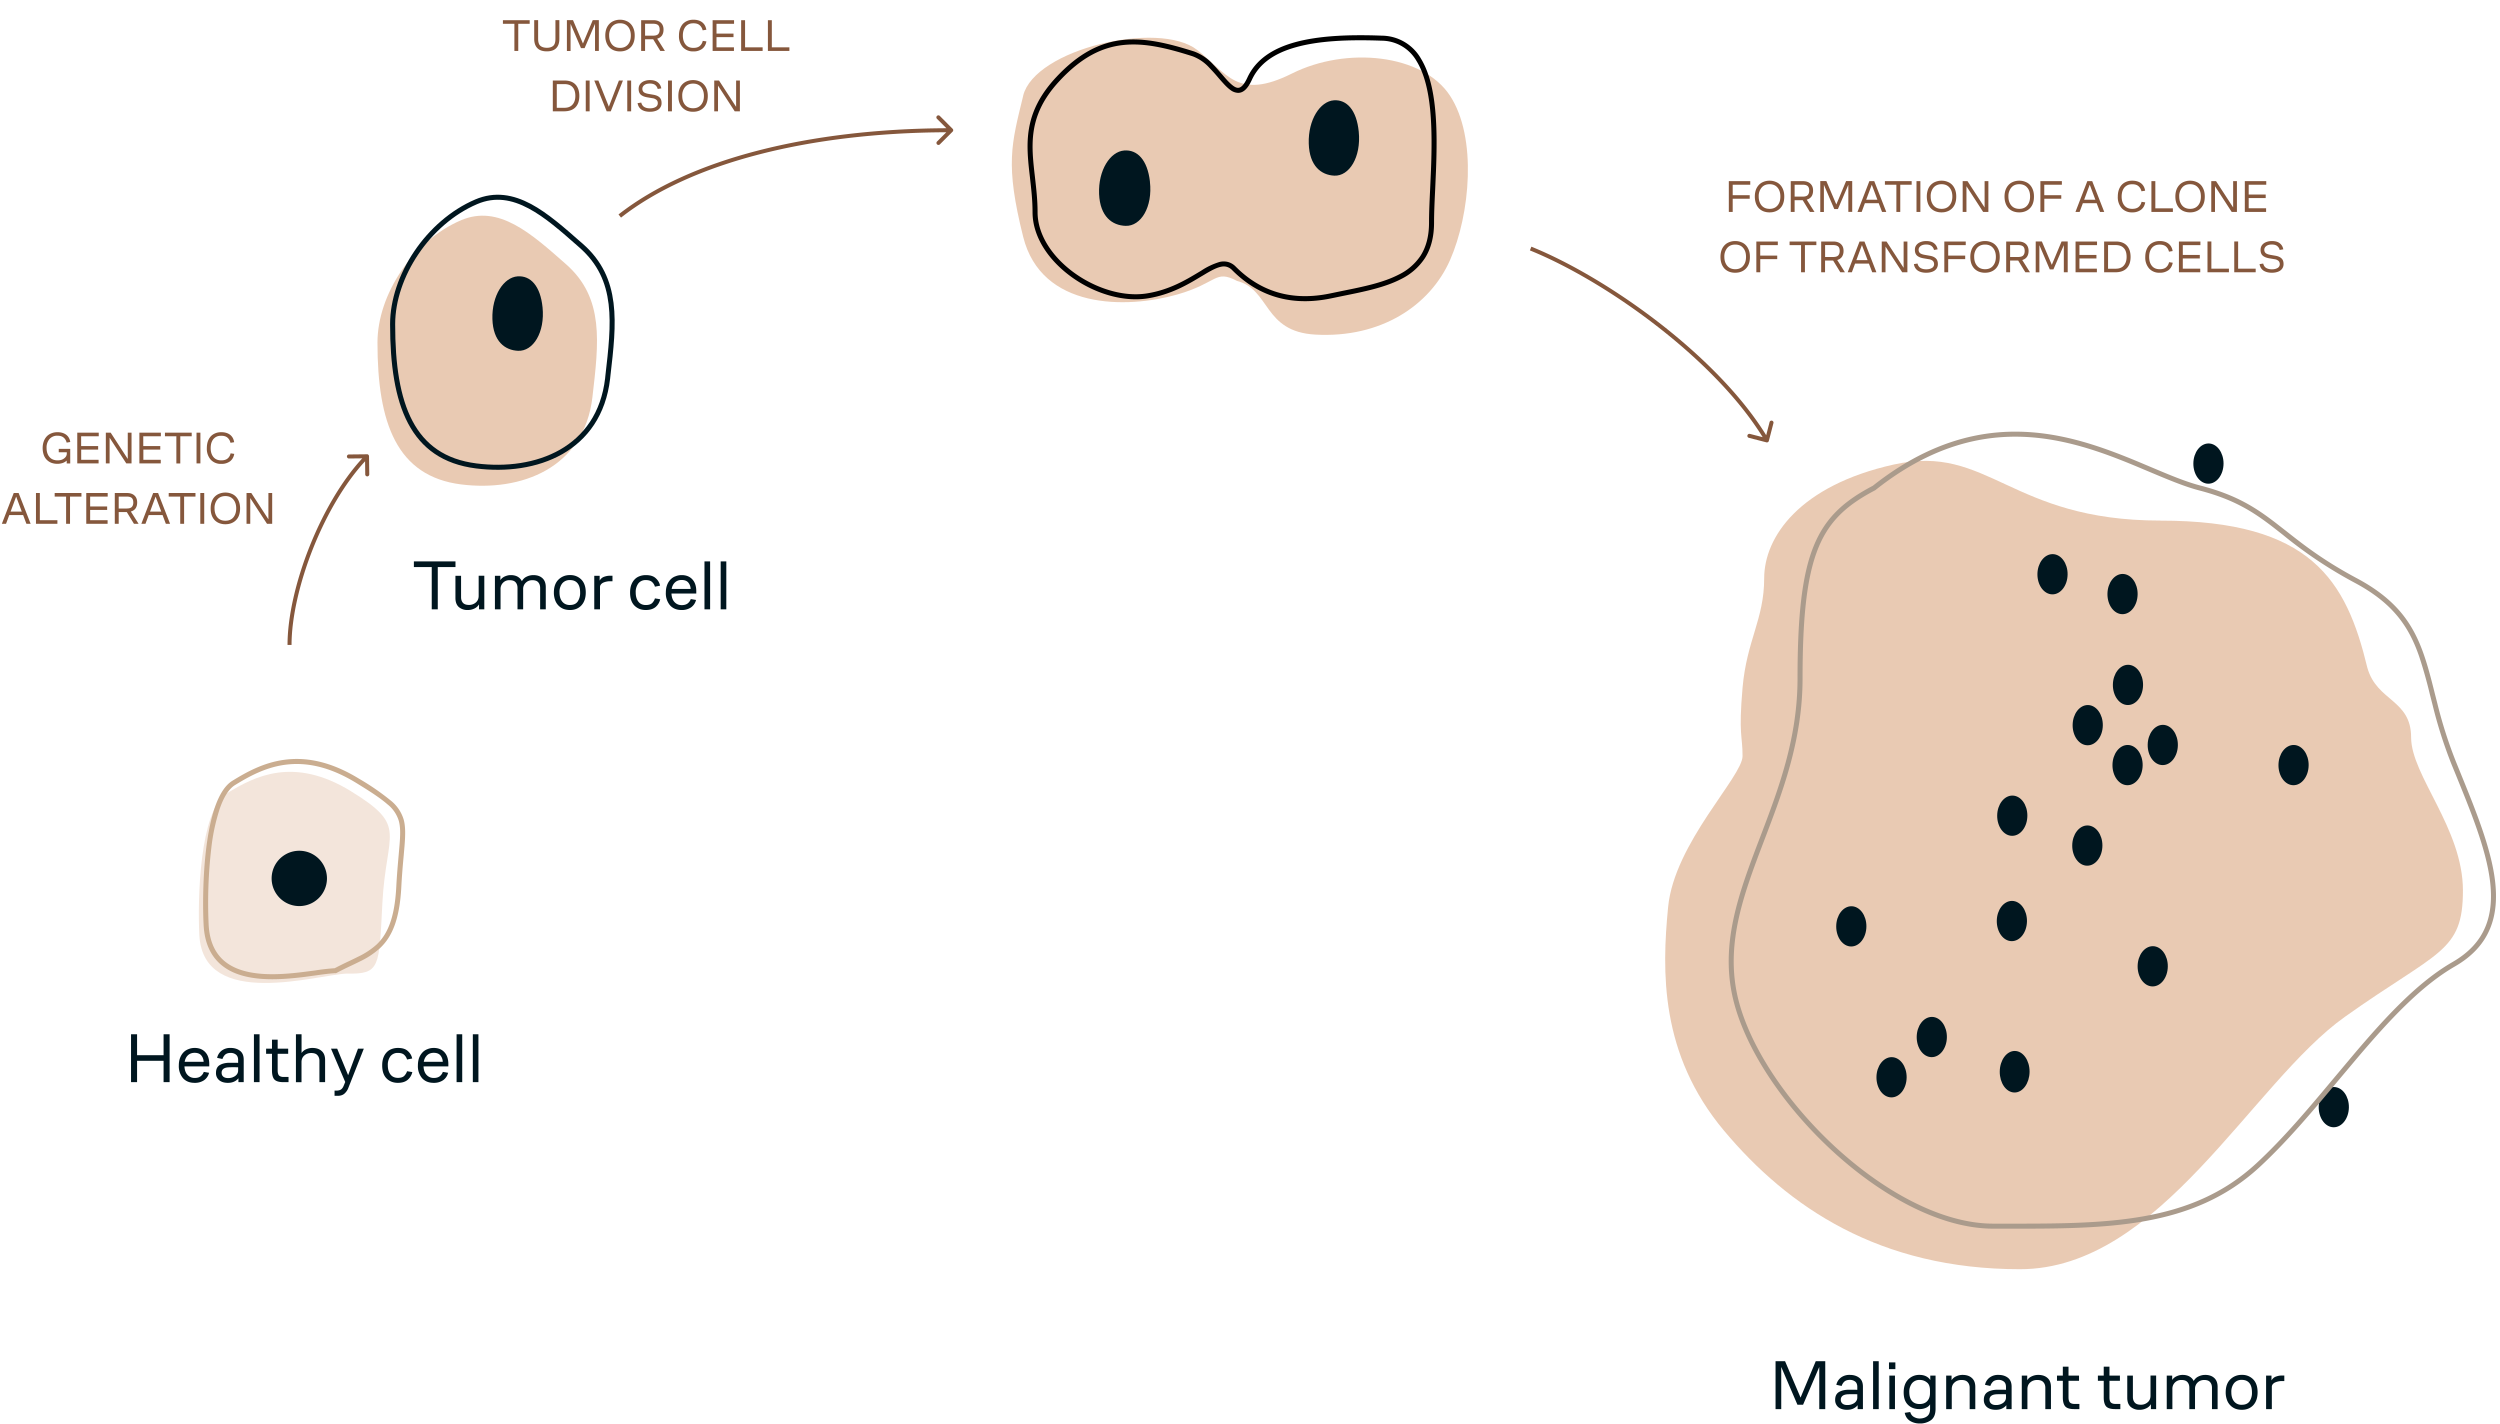
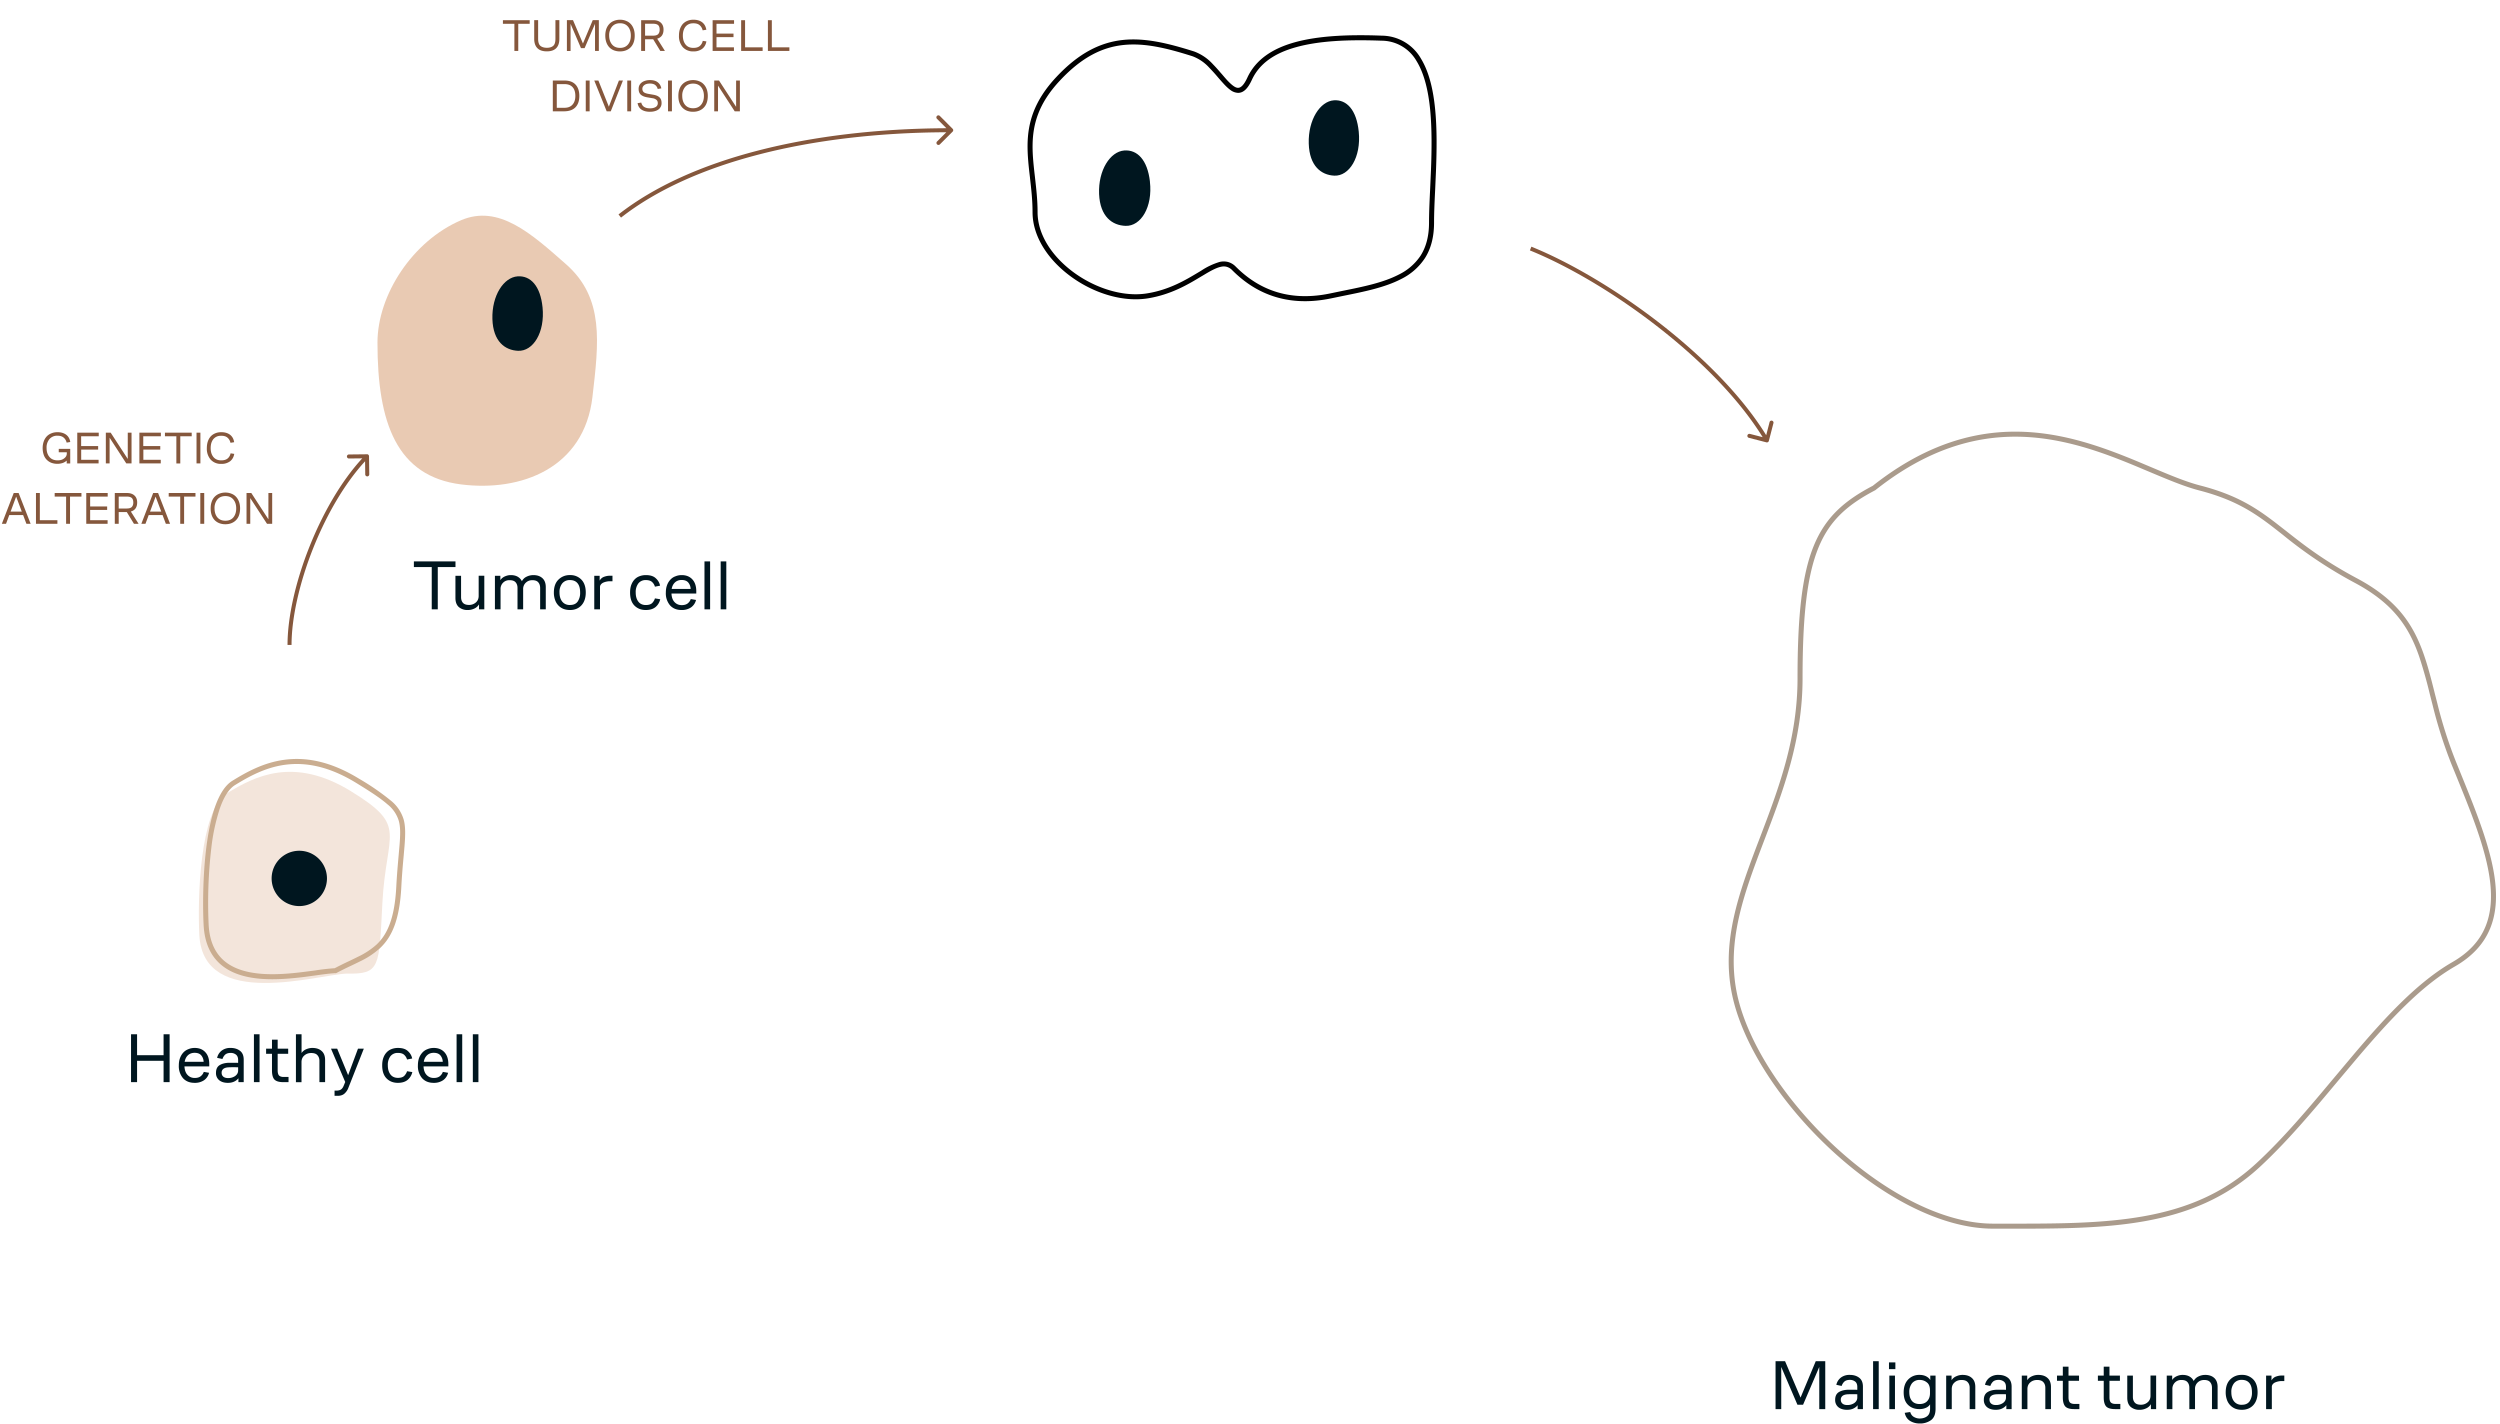
<svg xmlns="http://www.w3.org/2000/svg" width="497" height="283" fill="none">
  <path d="m357.33 279.26-3.22-7.51v8.38h-1.13v-9.52h1.89l3.08 7.23 3.02-7.23h1.89v9.52h-1.19v-8.38l-3.22 7.51h-1.12ZM369.3 280.13v-.78c-.2.27-.5.5-.86.67-.35.17-.77.25-1.24.25-.73 0-1.3-.18-1.74-.53a1.8 1.8 0 0 1-.63-1.46c0-.69.23-1.19.69-1.5.47-.3 1.08-.47 1.85-.5h.96c.3 0 .6 0 .9.02v-.58c0-.48-.14-.84-.42-1.06a1.65 1.65 0 0 0-1.07-.34c-.47 0-.84.12-1.09.35-.24.23-.42.52-.53.86l-1.06-.23c.14-.59.44-1.06.9-1.43a2.8 2.8 0 0 1 1.78-.54c.76 0 1.38.19 1.87.57.5.38.74.97.74 1.78v4.45h-1.05Zm-.07-2.95a25.29 25.29 0 0 0-1.84 0c-.47.02-.83.12-1.07.3a.93.93 0 0 0-.37.79c0 .32.11.57.34.77.23.19.54.28.94.28a2.4 2.4 0 0 0 1.41-.4c.4-.29.59-.65.59-1.1v-.64ZM372.37 280.13v-9.52h1.12v9.52h-1.12ZM375.53 272.18v-1.34h1.27v1.34h-1.27Zm.07 7.95v-6.66h1.12v6.66h-1.12ZM383.74 273.47h1.05v6.6c0 1.06-.3 1.8-.9 2.25a3.7 3.7 0 0 1-2.28.67c-.7 0-1.34-.18-1.9-.52-.55-.35-.9-.88-1.05-1.6l1.09-.16c.14.47.4.8.75.99.37.2.74.3 1.11.3.62 0 1.12-.16 1.5-.45.4-.3.59-.8.59-1.5v-.87c-.2.32-.5.56-.87.71-.37.16-.78.24-1.26.24-.92 0-1.67-.28-2.25-.84-.58-.56-.87-1.38-.87-2.48 0-1.08.29-1.93.87-2.54a3.01 3.01 0 0 1 2.32-.94c.46 0 .87.09 1.23.26.37.18.66.43.87.76v-.88Zm-.06 3.51v-.59c0-.72-.2-1.25-.61-1.56-.4-.33-.88-.5-1.43-.5a1.9 1.9 0 0 0-1.53.66 2.72 2.72 0 0 0-.54 1.8c0 .7.17 1.27.51 1.7.35.42.86.63 1.53.63s1.19-.2 1.54-.6c.36-.4.53-.92.53-1.54ZM386.9 280.13v-6.66h1.07v.92a2 2 0 0 1 .92-.78 3 3 0 0 1 1.26-.28c.78 0 1.4.2 1.85.61.46.4.69 1 .69 1.78v4.41h-1.12v-4.24c0-.46-.13-.83-.4-1.12-.25-.29-.66-.43-1.24-.43-.53 0-.99.16-1.36.49-.37.32-.56.76-.56 1.31v4h-1.12ZM398.86 280.13v-.78c-.2.27-.5.5-.86.67-.35.17-.77.25-1.24.25-.73 0-1.31-.18-1.74-.53a1.8 1.8 0 0 1-.63-1.46c0-.69.23-1.19.69-1.5.46-.3 1.08-.47 1.85-.5h.96c.3 0 .6 0 .9.02v-.58c0-.48-.14-.84-.42-1.06a1.65 1.65 0 0 0-1.07-.34c-.47 0-.84.12-1.09.35-.24.23-.42.52-.53.86l-1.06-.23c.13-.59.43-1.06.9-1.43a2.79 2.79 0 0 1 1.78-.54c.76 0 1.38.19 1.87.57.49.38.74.97.74 1.78v4.45h-1.05Zm-.07-2.95a25.29 25.29 0 0 0-1.84 0c-.47.02-.83.12-1.07.3a.93.93 0 0 0-.37.79c0 .32.11.57.34.77.23.19.54.28.94.28a2.4 2.4 0 0 0 1.4-.4c.4-.29.6-.65.6-1.1v-.64ZM401.93 280.13v-6.66h1.08v.92a2 2 0 0 1 .92-.78 3 3 0 0 1 1.26-.28c.78 0 1.4.2 1.85.61.46.4.69 1 .69 1.78v4.41h-1.12v-4.24c0-.46-.13-.83-.4-1.12-.25-.29-.66-.43-1.24-.43-.53 0-.99.16-1.36.49-.37.32-.56.76-.56 1.31v4h-1.12ZM413.38 280.13h-1.04c-.88 0-1.47-.19-1.79-.56-.3-.37-.46-.95-.46-1.75v-3.32h-1.16v-1.03h1.16v-1.78h1.13v1.78h2.09v1.03h-2.09v3.3c0 .48.1.82.28 1.02.2.18.5.28.88.28h1v1.03ZM421.51 280.13h-1.03c-.88 0-1.48-.19-1.8-.56-.3-.37-.46-.95-.46-1.75v-3.32h-1.16v-1.03h1.16v-1.78h1.14v1.78h2.08v1.03h-2.08v3.3c0 .48.09.82.28 1.02.2.18.49.28.88.28h1v1.03ZM427.6 280.13v-.98a2.1 2.1 0 0 1-.96.84c-.41.19-.83.28-1.26.28a2.6 2.6 0 0 1-1.82-.6c-.44-.41-.66-1-.66-1.8v-4.4h1.12v4.24c0 .46.12.83.37 1.12.25.29.65.43 1.21.43a2 2 0 0 0 1.36-.49c.38-.32.56-.76.56-1.31v-4h1.12v6.67h-1.05ZM430.75 280.13v-6.66h1.08v.87a2 2 0 0 1 .9-.75c.38-.17.76-.26 1.16-.26.56 0 1.02.11 1.4.33.38.23.65.52.82.89a2 2 0 0 1 .95-.91c.43-.21.88-.31 1.33-.31.75 0 1.35.2 1.8.61.44.4.67 1 .67 1.78v4.41h-1.12v-4.24c0-.46-.12-.83-.37-1.12-.24-.29-.63-.43-1.19-.43-.5 0-.93.16-1.28.49a1.7 1.7 0 0 0-.53 1.31v4h-1.13v-4.25c0-.46-.12-.83-.37-1.12-.25-.29-.64-.43-1.2-.43a1.73 1.73 0 0 0-1.8 1.8v4h-1.12ZM445.68 280.27c-.46 0-.89-.07-1.29-.22a2.9 2.9 0 0 1-1.68-1.78 4.34 4.34 0 0 1-.24-1.48c0-1.1.3-1.96.9-2.55a3.1 3.1 0 0 1 2.3-.91 3 3 0 0 1 2.28.9c.57.6.86 1.45.86 2.56 0 1.08-.29 1.93-.86 2.56-.58.61-1.34.92-2.27.92Zm0-1c.67 0 1.17-.21 1.51-.65a3 3 0 0 0 .5-1.83c0-.79-.16-1.4-.5-1.82-.34-.43-.84-.65-1.51-.65a1.9 1.9 0 0 0-1.54.65 2.73 2.73 0 0 0-.55 1.82c0 .77.19 1.38.56 1.83.38.44.88.66 1.53.66ZM450.5 280.13v-6.66h1.07v.96c.23-.38.52-.64.9-.77.37-.13.72-.2 1.05-.2h.6v1.09h-.5a3.47 3.47 0 0 0-1.33.28c-.2.09-.35.21-.47.36a.81.81 0 0 0-.18.53v4.41h-1.13ZM26.05 215.13v-9.52h1.2v4.16h5.27v-4.16h1.2v9.52h-1.2v-4.24h-5.27v4.24h-1.2ZM41.6 212h-4.93c.04.74.24 1.31.62 1.7.37.4.85.6 1.42.6.53 0 .93-.13 1.22-.37.3-.25.48-.53.58-.84l1.05.18a2.5 2.5 0 0 1-.98 1.47 3.2 3.2 0 0 1-1.9.53c-.96 0-1.72-.3-2.29-.92a3.68 3.68 0 0 1-.84-2.55c0-.55.08-1.04.24-1.47.17-.44.39-.8.67-1.1.28-.3.61-.51 1-.66.39-.16.8-.24 1.24-.24.89 0 1.6.28 2.11.84.53.56.79 1.35.79 2.36v.47Zm-2.91-2.7c-.53 0-.97.16-1.32.48-.35.33-.56.76-.66 1.3h3.77a2.06 2.06 0 0 0-.48-1.28c-.29-.34-.73-.5-1.31-.5ZM47.4 215.13v-.78c-.2.27-.49.5-.85.67-.36.17-.77.25-1.25.25-.73 0-1.3-.18-1.73-.53a1.8 1.8 0 0 1-.63-1.46c0-.69.22-1.19.68-1.5.47-.3 1.08-.47 1.85-.5h.97c.3 0 .6 0 .9.02v-.58c0-.48-.15-.84-.43-1.06a1.65 1.65 0 0 0-1.06-.34c-.48 0-.84.12-1.1.35-.24.24-.41.52-.53.86l-1.06-.23c.14-.59.44-1.06.9-1.43a2.8 2.8 0 0 1 1.79-.54c.75 0 1.37.19 1.86.57.5.38.74.97.74 1.78v4.45H47.4Zm-.07-2.95a25.27 25.27 0 0 0-1.83 0c-.48.02-.84.12-1.08.3a.93.93 0 0 0-.36.79c0 .32.1.57.33.77.24.19.55.28.94.28a2.4 2.4 0 0 0 1.41-.4c.4-.29.6-.65.6-1.1v-.64ZM50.48 215.13v-9.52h1.12v9.52h-1.12ZM57.36 215.13h-1.04c-.88 0-1.47-.19-1.8-.56-.3-.37-.45-.95-.45-1.75v-3.32H52.9v-1.03h1.17v-1.78h1.13v1.78h2.09v1.03H55.2v3.3c0 .48.1.82.28 1.02.2.18.5.28.88.28h1v1.03ZM58.83 215.13v-9.52h1.12v3.73c.22-.33.53-.58.92-.75.4-.17.81-.26 1.22-.26.78 0 1.4.2 1.85.61.46.4.69 1 .69 1.78v4.41H63.5v-4.24c0-.46-.14-.83-.4-1.12-.25-.29-.66-.43-1.24-.43-.53 0-.99.16-1.36.49-.37.32-.56.76-.56 1.31v4h-1.12ZM69.3 216.15a2.92 2.92 0 0 1-.89 1.32c-.33.25-.75.38-1.26.38h-.64v-1.04h.42c.32 0 .6-.07.83-.2.23-.15.42-.4.57-.78l.3-.73-2.83-6.63h1.23l2.18 5.28 1.96-5.28h1.16l-3.03 7.68ZM80.92 212.96l1.05.17c-.13.6-.43 1.1-.91 1.53-.47.4-1.12.61-1.96.61-.92 0-1.68-.3-2.25-.88-.58-.59-.87-1.45-.87-2.59 0-.59.08-1.1.24-1.53.16-.44.39-.8.67-1.09.28-.29.61-.5 1-.64.37-.14.79-.21 1.22-.21.87 0 1.53.2 1.98.63.46.42.74.9.85 1.47l-1.02.2a1.95 1.95 0 0 0-.53-.89c-.27-.28-.7-.42-1.28-.42a1.8 1.8 0 0 0-1.5.67 2.84 2.84 0 0 0-.51 1.81c0 .74.17 1.33.52 1.8.34.45.84.68 1.48.68.59 0 1.01-.14 1.27-.4.27-.29.46-.6.55-.92ZM89.14 212H84.2c.03.74.24 1.31.61 1.7.38.4.85.6 1.43.6.52 0 .93-.13 1.22-.37.29-.25.48-.53.57-.84l1.05.18a2.5 2.5 0 0 1-.98 1.47 3.2 3.2 0 0 1-1.9.53c-.95 0-1.71-.3-2.28-.92a3.68 3.68 0 0 1-.84-2.55c0-.55.08-1.04.23-1.47.17-.44.4-.8.68-1.1.28-.3.6-.51 1-.66.38-.16.8-.24 1.24-.24.88 0 1.59.28 2.11.84.52.56.79 1.35.79 2.36v.47Zm-2.92-2.7c-.52 0-.96.16-1.31.48-.35.33-.57.76-.66 1.3h3.77a2.06 2.06 0 0 0-.48-1.28c-.29-.34-.73-.5-1.32-.5ZM90.77 215.13v-9.52h1.12v9.52h-1.12ZM94 215.13v-9.52h1.11v9.52H94Z" fill="#00161F" />
  <path d="M69.79 157.3c-11.43-7-19.16-2.98-24.66.4-5.5 3.37-5.86 21.35-5.5 28.21.8 15.03 23.78 7.77 29.35 7.64 6.64.14 6.37-1.27 7.04-14.08.75-14.2 5.2-15.15-6.23-22.16Z" fill="#F3E5DB" />
  <path fill-rule="evenodd" clip-rule="evenodd" d="M56.65 152.04c-3.94.54-7.17 2.34-9.91 4.02-1.23.75-2.23 2.37-3.02 4.61a39 39 0 0 0-1.7 7.83 94.06 94.06 0 0 0-.54 15.33c.19 3.63 1.5 5.95 3.37 7.41 1.9 1.48 4.45 2.15 7.22 2.36 2.76.2 5.69-.05 8.29-.38l2.32-.3a43.9 43.9 0 0 1 3.86-.44 70.3 70.3 0 0 1 2.87-1.42c.6-.29 1.18-.56 1.72-.84a15.33 15.33 0 0 0 3.75-2.46c2.1-2 3.57-5.12 3.9-11.46.13-2.48.32-4.53.47-6.25l.18-2.06c.17-2.1.19-3.55-.14-4.77a6.64 6.64 0 0 0-2.29-3.34c-1.32-1.16-3.27-2.45-6.13-4.2-5.62-3.46-10.3-4.17-14.22-3.64Zm-.13-.99c4.17-.57 9.08.21 14.88 3.77a47.9 47.9 0 0 1 6.26 4.31 7.62 7.62 0 0 1 2.6 3.83c.37 1.4.33 3.02.17 5.1l-.18 2.1c-.16 1.71-.34 3.73-.47 6.2-.34 6.47-1.85 9.88-4.22 12.12a16.32 16.32 0 0 1-3.98 2.64c-.59.3-1.18.58-1.79.87-.92.43-1.87.89-2.88 1.43l-.1.05h-.12c-.92.03-2.22.2-3.79.42l-2.42.33c-2.62.32-5.62.59-8.48.38-2.86-.22-5.64-.91-7.76-2.57-2.15-1.67-3.56-4.27-3.76-8.15-.18-3.45-.18-9.7.55-15.5.37-2.9.93-5.73 1.74-8.04.82-2.3 1.92-4.2 3.44-5.13 2.76-1.7 6.15-3.6 10.3-4.16Z" fill="#CAAD90" />
  <path d="M65 174.63a5.5 5.5 0 1 1-11 0 5.5 5.5 0 0 1 11 0ZM82.28 112.73v-1.12h8.27v1.12h-3.52v8.4h-1.2v-8.4h-3.55ZM95.23 121.13v-.98a2.1 2.1 0 0 1-.95.84c-.41.19-.83.28-1.26.28a2.6 2.6 0 0 1-1.82-.6c-.44-.41-.66-1-.66-1.8v-4.4h1.12v4.24c0 .46.12.83.36 1.12.26.29.66.43 1.22.43a2 2 0 0 0 1.36-.49c.37-.32.56-.76.56-1.31v-4h1.12v6.67h-1.05ZM98.39 121.13v-6.66h1.08v.87a2 2 0 0 1 .9-.75c.38-.17.76-.26 1.16-.26.56 0 1.02.11 1.4.33.38.23.65.52.82.89a2 2 0 0 1 .95-.91c.43-.21.88-.31 1.33-.31.75 0 1.35.2 1.8.61.44.4.67 1 .67 1.78v4.41h-1.12v-4.24c0-.46-.12-.83-.37-1.12-.24-.29-.64-.43-1.19-.43-.5 0-.93.16-1.28.49a1.7 1.7 0 0 0-.54 1.31v4h-1.12v-4.25c0-.46-.12-.83-.37-1.12-.25-.29-.64-.43-1.2-.43a1.72 1.72 0 0 0-1.8 1.8v4h-1.12ZM113.32 121.27c-.46 0-.89-.07-1.3-.22a2.9 2.9 0 0 1-1.67-1.78 4.34 4.34 0 0 1-.24-1.48c0-1.1.3-1.96.9-2.55a3.1 3.1 0 0 1 2.3-.91 3 3 0 0 1 2.27.9c.58.6.87 1.45.87 2.56 0 1.08-.29 1.93-.87 2.56-.57.61-1.33.92-2.26.92Zm0-1c.67 0 1.17-.21 1.5-.65a3 3 0 0 0 .51-1.83c0-.79-.16-1.4-.5-1.82-.34-.43-.84-.65-1.51-.65a1.9 1.9 0 0 0-1.54.65 2.73 2.73 0 0 0-.55 1.82c0 .77.19 1.38.56 1.83.37.44.88.66 1.53.66ZM118.14 121.13v-6.66h1.07v.96c.22-.38.52-.64.9-.77.37-.13.72-.2 1.05-.2h.6v1.09h-.5a3.47 3.47 0 0 0-1.34.28c-.18.09-.34.21-.46.36a.82.82 0 0 0-.18.53v4.41h-1.14ZM130.2 118.96l1.05.17a2.8 2.8 0 0 1-.9 1.53c-.48.4-1.13.61-1.97.61-.92 0-1.67-.3-2.25-.88-.58-.59-.87-1.45-.87-2.59 0-.59.08-1.1.24-1.53.17-.44.39-.8.67-1.09.28-.29.61-.5 1-.64.38-.14.79-.21 1.23-.21.86 0 1.52.2 1.97.63.46.42.74.9.85 1.47l-1.02.2a1.94 1.94 0 0 0-.53-.89c-.27-.28-.7-.42-1.27-.42a1.8 1.8 0 0 0-1.5.67 2.85 2.85 0 0 0-.52 1.81c0 .74.17 1.33.52 1.8.34.45.84.68 1.48.68.59 0 1.01-.14 1.28-.4.27-.29.45-.6.54-.92ZM138.42 118h-4.93c.03.74.24 1.31.61 1.7.38.4.85.6 1.43.6.52 0 .93-.13 1.22-.37.29-.25.48-.53.57-.84l1.05.18a2.5 2.5 0 0 1-.98 1.47 3.2 3.2 0 0 1-1.9.53c-.95 0-1.71-.3-2.28-.92a3.68 3.68 0 0 1-.84-2.55c0-.55.08-1.04.24-1.47.16-.44.39-.8.67-1.1.28-.3.6-.52 1-.66.38-.16.8-.24 1.24-.24.88 0 1.59.28 2.11.84.52.56.79 1.35.79 2.36v.47Zm-2.92-2.7c-.52 0-.96.16-1.31.48-.35.33-.57.76-.66 1.3h3.77a2.06 2.06 0 0 0-.48-1.28c-.29-.34-.73-.5-1.32-.5ZM140.05 121.13v-9.52h1.12v9.52h-1.12ZM143.27 121.13v-9.52h1.12v9.52h-1.12Z" fill="#00161F" />
  <path fill-rule="evenodd" clip-rule="evenodd" d="M72.96 90.3c.22 0 .4.18.4.4l.05 3.6a.4.4 0 0 1-.8.01l-.03-2.61c-4.13 4.49-7.71 10.75-10.3 17.24-2.72 6.83-4.32 13.87-4.32 19.27h-.8c0-5.54 1.63-12.68 4.38-19.57 2.62-6.56 6.25-12.93 10.48-17.52l-2.65.03a.4.4 0 0 1 0-.8l3.6-.04Z" fill="#85573C" />
  <path d="M13.96 89.24v2.9h-.7v-.58c-.2.2-.47.36-.79.48A3.47 3.47 0 0 1 10.2 92a2.58 2.58 0 0 1-1.52-1.62c-.13-.4-.2-.83-.2-1.3 0-.5.08-.94.22-1.33.14-.4.35-.73.6-1 .26-.27.57-.47.93-.61.37-.15.77-.22 1.2-.22.7 0 1.27.17 1.72.5.44.33.72.81.82 1.45l-.72.12c-.1-.4-.29-.73-.58-.98-.3-.26-.7-.39-1.24-.39a2 2 0 0 0-1.6.67 2.6 2.6 0 0 0-.57 1.78c0 .73.19 1.32.57 1.77.37.45.92.68 1.63.68.53 0 .97-.13 1.3-.4.35-.26.52-.58.52-.97v-.24h-1.6v-.67h2.29ZM15.36 92.13v-6.12h4.27v.72h-3.5v1.95h3.38v.7h-3.37v2.03h3.46v.72h-4.24ZM26.14 92.13h-1.03l-3.32-5.11v5.11h-.75v-6.12H22l3.4 5.23v-5.23h.75v6.12ZM27.71 92.13v-6.12h4.27v.72h-3.5v1.95h3.38v.7H28.5v2.03h3.46v.72h-4.24ZM32.79 86.73v-.72h5.32v.72h-2.27v5.4h-.78v-5.4H32.8ZM39.07 92.13v-6.12h.77v6.12h-.77ZM43.98 91.52c.56 0 .98-.13 1.28-.38.3-.26.5-.6.58-1.02l.73.11c-.11.64-.4 1.14-.84 1.48a2.8 2.8 0 0 1-1.75.51 2.7 2.7 0 0 1-2.09-.84 3.28 3.28 0 0 1-.77-2.3c0-.5.07-.94.2-1.33.14-.4.33-.73.58-1 .25-.27.56-.47.9-.61.36-.15.75-.22 1.18-.22.72 0 1.3.17 1.75.51.45.35.72.84.82 1.48l-.73.12c-.09-.4-.28-.74-.57-1-.29-.27-.71-.4-1.27-.4-.34 0-.65.05-.91.17-.26.12-.48.3-.66.5-.17.22-.3.48-.4.78-.08.3-.13.63-.13 1 0 .73.18 1.32.54 1.77.37.45.89.67 1.56.67ZM3.7 98.01l2.39 6.12h-.84l-.65-1.73H1.84l-.64 1.73H.37l2.36-6.12h.97Zm-1.6 3.7h2.23l-1.12-2.99-1.1 2.98ZM11.41 103.41v.72H7.15v-6.12h.77v5.4h3.5ZM10.87 98.73v-.72h5.32v.72h-2.27v5.4h-.78v-5.4h-2.27ZM17.15 104.13v-6.12h4.26v.72h-3.49v1.95h3.38v.7h-3.38v2.03h3.47v.72h-4.24ZM22.82 104.13v-6.12h2.39c.66 0 1.17.17 1.52.5.36.33.54.79.54 1.38 0 .47-.1.85-.31 1.16-.21.31-.53.52-.95.64l1.54 2.44h-.92l-1.42-2.33H23.6v2.33h-.78Zm.78-3.04h1.61c.46 0 .79-.1.99-.3.2-.22.3-.51.3-.89 0-.41-.1-.71-.3-.9-.2-.18-.53-.28-.99-.28H23.6v2.37ZM31.43 98.01l2.38 6.12h-.84l-.65-1.73h-2.76l-.64 1.73h-.82l2.35-6.12h.98Zm-1.6 3.7h2.23l-1.13-2.99-1.1 2.98ZM33.54 98.73v-.72h5.32v.72H36.6v5.4h-.77v-5.4h-2.28ZM39.82 104.13v-6.12h.78v6.12h-.78ZM44.8 104.22a3.3 3.3 0 0 1-1.2-.21 2.66 2.66 0 0 1-.94-.62 2.8 2.8 0 0 1-.58-.99c-.14-.4-.2-.84-.2-1.33 0-.48.06-.91.2-1.3a2.55 2.55 0 0 1 1.51-1.62c.37-.15.77-.23 1.22-.23.44 0 .84.08 1.2.23.37.14.68.35.93.63.25.27.45.6.58.99.14.39.21.82.21 1.3 0 .5-.07.94-.2 1.33a2.55 2.55 0 0 1-1.51 1.6c-.37.15-.77.22-1.21.22Zm0-.7c.7 0 1.22-.22 1.6-.67.37-.45.56-1.05.56-1.78 0-.74-.2-1.33-.57-1.77-.37-.45-.9-.68-1.58-.68-.69 0-1.22.23-1.6.68a2.64 2.64 0 0 0-.56 1.77c0 .73.19 1.33.56 1.78.38.45.91.67 1.6.67ZM54.11 104.13h-1.03l-3.33-5.11v5.11h-.74v-6.12h.95l3.4 5.23v-5.23h.75v6.12Z" fill="#85573C" />
  <path d="M112.54 52.54c-6.9-6.08-13.37-11.97-20.9-8.75-9.58 4.1-16.6 14.78-16.6 24.34 0 15.98 3.83 26.54 16.6 28.17 11.93 1.51 24.5-3.2 26.14-17.4 1.25-10.8 2.39-19.64-5.24-26.36Z" fill="#E9CAB3" />
-   <path fill-rule="evenodd" clip-rule="evenodd" d="M105.1 41.45c-3.33-1.78-6.66-2.4-10.24-.87-9.4 4.03-16.3 14.53-16.3 23.88-.01 7.96.95 14.5 3.44 19.23 2.48 4.7 6.49 7.65 12.72 8.44 5.89.75 11.9-.05 16.61-2.74 4.7-2.69 8.16-7.27 8.97-14.2 0-.12.02-.23.03-.34 1.24-10.72 2.22-19.15-5.1-25.6l-.36-.32c-3.34-2.94-6.52-5.75-9.77-7.48Zm10.39 6.69.4.35c7.72 6.8 6.68 15.74 5.46 26.24l-.06.57c-.84 7.25-4.49 12.12-9.46 14.96-4.96 2.83-11.2 3.63-17.23 2.86-6.55-.83-10.85-3.97-13.48-8.96-2.61-4.95-3.57-11.69-3.57-19.7 0-9.77 7.16-20.62 16.91-24.8 3.95-1.68 7.6-.97 11.12.9 3.34 1.8 6.6 4.67 9.9 7.58Z" fill="#00161F" />
  <path d="M107.86 61.1c.5 5.03-1.89 8.77-4.87 8.64-2.6-.11-4.96-1.86-5.1-6.3-.14-4.7 2.26-8.31 5.01-8.5 2.55-.18 4.53 1.87 4.96 6.17Z" fill="#00161F" />
  <path fill-rule="evenodd" clip-rule="evenodd" d="M351.65 87.64a.4.4 0 0 1-.48.3l-3.49-.9a.4.4 0 0 1 .2-.78l2.54.65c-4.74-7.67-12.34-15.29-20.66-21.79-8.6-6.73-17.95-12.23-25.62-15.34l.3-.74c7.75 3.14 17.16 8.69 25.82 15.45 8.36 6.54 16.05 14.23 20.86 22.03l.66-2.56a.4.4 0 1 1 .77.2l-.9 3.48Z" fill="#85573C" />
-   <path d="M429.49 103.5c29.97 0 36.95 11.83 41.14 29.25 1.89 6.72 8.7 6.28 8.7 13.85 0 7.57 10.3 18.1 10.3 30.44s-4.94 11.93-23.46 25.1c-18.52 13.16-36.69 50.18-64.6 50.18-27.93 0-46.1-12.34-58.85-27.56-12.75-15.22-12.34-31.68-11.1-44.43 1.23-12.75 14.8-25.91 14.8-30.03 0-4.11-.82-4.11 0-13.57.83-9.46 4.3-13.61 4.3-21.77 0-8.17 6.97-18.44 25.8-22.62 18.81-4.18 23 11.15 52.97 11.15Z" fill="#E9CAB3" />
-   <path d="M423.08 132.16c1.66.02 2.98 1.82 2.96 4.03-.02 2.21-1.38 3.99-3.04 3.97-1.66-.01-2.98-1.82-2.96-4.03.02-2.2 1.38-3.98 3.04-3.97ZM408.08 110.16c1.66.02 2.98 1.82 2.96 4.03-.02 2.21-1.38 3.99-3.04 3.97-1.66-.02-2.98-1.82-2.96-4.03.02-2.2 1.38-3.98 3.04-3.97ZM439.08 88.16c1.66.02 2.98 1.82 2.96 4.03-.02 2.21-1.38 3.99-3.04 3.97-1.66-.02-2.98-1.82-2.96-4.03.02-2.2 1.38-3.98 3.04-3.97ZM415.08 140.16c1.66.02 2.98 1.82 2.96 4.03-.02 2.21-1.38 3.99-3.04 3.97-1.66-.01-2.98-1.82-2.96-4.03.02-2.2 1.38-3.98 3.04-3.97ZM384.08 202.16c1.66.02 2.98 1.82 2.96 4.03-.02 2.21-1.38 3.99-3.04 3.97-1.66-.01-2.98-1.82-2.96-4.03.02-2.2 1.38-3.98 3.04-3.97ZM368.08 180.16c1.66.02 2.98 1.82 2.96 4.03-.02 2.21-1.38 3.99-3.04 3.97-1.66-.01-2.98-1.82-2.96-4.03.02-2.2 1.38-3.98 3.04-3.97ZM400.08 158.16c1.66.02 2.98 1.82 2.96 4.03-.02 2.21-1.38 3.99-3.04 3.97-1.66-.01-2.98-1.82-2.96-4.03.02-2.2 1.38-3.98 3.04-3.97ZM376.08 210.16c1.66.02 2.98 1.82 2.96 4.03-.02 2.21-1.38 3.99-3.04 3.97-1.66-.01-2.98-1.82-2.96-4.03.02-2.2 1.38-3.98 3.04-3.97ZM421.92 122.1c-1.66-.02-2.98-1.82-2.96-4.03.02-2.2 1.38-3.98 3.04-3.97 1.66.02 2.98 1.82 2.96 4.03-.02 2.21-1.38 3.99-3.04 3.97ZM414.92 172.1c-1.66-.01-2.98-1.82-2.96-4.03.02-2.2 1.38-3.98 3.04-3.97 1.66.02 2.98 1.82 2.96 4.03-.02 2.21-1.38 3.99-3.04 3.97ZM463.92 224.1c-1.66-.01-2.98-1.82-2.96-4.03.02-2.2 1.38-3.98 3.04-3.97 1.66.02 2.98 1.82 2.96 4.03-.02 2.21-1.38 3.99-3.04 3.97ZM455.92 156.1c-1.66-.01-2.98-1.82-2.96-4.03.02-2.2 1.38-3.98 3.04-3.97 1.66.02 2.98 1.82 2.96 4.03-.02 2.21-1.38 3.99-3.04 3.97ZM427.92 196.1c-1.66-.01-2.98-1.82-2.96-4.03.02-2.2 1.38-3.98 3.04-3.97 1.66.02 2.98 1.82 2.96 4.03-.02 2.21-1.38 3.99-3.04 3.97ZM429.92 152.1c-1.66-.01-2.98-1.82-2.96-4.03.02-2.2 1.38-3.98 3.04-3.97 1.66.02 2.98 1.82 2.96 4.03-.02 2.21-1.38 3.99-3.04 3.97ZM399.92 187.1c-1.66-.01-2.98-1.82-2.96-4.03.02-2.2 1.38-3.98 3.04-3.97 1.66.02 2.98 1.82 2.96 4.03-.02 2.21-1.38 3.99-3.04 3.97ZM422.92 156.1c-1.66-.01-2.98-1.82-2.96-4.03.02-2.2 1.38-3.98 3.04-3.97 1.66.02 2.98 1.82 2.96 4.03-.02 2.21-1.38 3.99-3.04 3.97ZM400.47 217.19c-1.64-.02-2.94-1.88-2.92-4.16.02-2.28 1.37-4.11 3-4.1 1.64.02 2.95 1.88 2.93 4.16-.03 2.28-1.37 4.12-3 4.1Z" fill="#00161F" />
  <path fill-rule="evenodd" clip-rule="evenodd" d="M427.6 92.85c3.65 1.54 6.91 2.92 9.82 3.67 7.19 1.86 11.06 4.4 15.11 7.52l1.9 1.48c3.51 2.77 7.52 5.92 14.14 9.45 4 2.13 6.82 4.44 8.9 6.98 2.07 2.54 3.4 5.3 4.43 8.3.81 2.34 1.45 4.86 2.12 7.54l.56 2.2a88.3 88.3 0 0 0 3.7 11.53l.73 1.8c3.15 7.74 6.19 15.18 6.99 21.67.43 3.5.22 6.77-1 9.68-1.22 2.92-3.44 5.43-6.94 7.45-6.76 3.9-13.02 10.67-19.34 18.1l-3.82 4.54c-5.05 6.05-10.2 12.2-15.69 17.27-13.3 12.27-30.53 12.25-50.45 12.23h-2.5c-10.72 0-22.8-6.8-32.64-16.05-9.84-9.24-17.55-21.04-19.42-31.18-1.87-10.15 1.48-19.48 5.22-29.33l.45-1.17c3.63-9.53 7.48-19.63 7.48-31.66 0-12.62.91-20.73 3.25-26.42 2.36-5.72 6.14-8.95 11.7-11.87 14.06-11.12 26.83-12.06 37.87-9.73 5.5 1.16 10.57 3.13 15.13 5.03l2.3.97Zm-17.64-5.02c-10.79-2.28-23.26-1.38-37.07 9.56l-.04.03-.04.03c-5.46 2.86-9.04 5.94-11.28 11.38-2.26 5.5-3.18 13.43-3.18 26.05 0 12.2-3.91 22.46-7.54 31.97l-.46 1.21c-3.75 9.88-6.98 18.96-5.17 28.8 1.82 9.84 9.37 21.46 19.12 30.62 9.77 9.17 21.62 15.78 31.95 15.78h2.35c20.08.02 36.93.03 49.93-11.97 5.44-5.01 10.53-11.1 15.59-17.15l3.84-4.57c6.3-7.42 12.67-14.33 19.6-18.32 3.34-1.93 5.4-4.28 6.52-6.97 1.13-2.7 1.35-5.77.93-9.17-.79-6.35-3.77-13.66-6.95-21.45l-.72-1.76a89.37 89.37 0 0 1-3.72-11.66l-.57-2.23a93 93 0 0 0-2.1-7.44c-1-2.92-2.28-5.56-4.26-7.99-1.98-2.42-4.69-4.65-8.59-6.73a88.08 88.08 0 0 1-14.29-9.54l-1.89-1.48c-3.98-3.06-7.73-5.52-14.75-7.34-2.98-.78-6.33-2.2-9.97-3.73l-2.28-.96c-4.55-1.9-9.55-3.83-14.96-4.97Z" fill="#AA9B8C" />
-   <path d="M343.69 42.13v-6.12h4.26v.72h-3.49v2.08h3.38v.7h-3.38v2.62h-.77ZM351.8 42.22a3.3 3.3 0 0 1-1.22-.21 2.66 2.66 0 0 1-.93-.62 2.8 2.8 0 0 1-.58-.99c-.14-.4-.21-.84-.21-1.33 0-.48.07-.91.2-1.3.14-.4.34-.72.6-1 .25-.27.56-.48.92-.62.36-.15.77-.23 1.21-.23.45 0 .85.08 1.2.23.38.14.68.35.94.63.25.27.44.6.58.99.14.39.2.82.2 1.3 0 .5-.06.94-.2 1.33A2.55 2.55 0 0 1 353 42c-.36.15-.76.22-1.2.22Zm0-.7c.68 0 1.2-.23 1.58-.68.38-.45.56-1.04.56-1.77 0-.74-.19-1.33-.56-1.77-.38-.45-.9-.68-1.59-.68-.68 0-1.21.23-1.59.68a2.64 2.64 0 0 0-.57 1.77c0 .73.2 1.32.57 1.77.38.45.9.68 1.6.68ZM356 42.13v-6.12h2.38c.66 0 1.17.17 1.52.5.36.33.54.79.54 1.38 0 .46-.1.85-.31 1.16-.21.3-.53.52-.95.64l1.54 2.44h-.92l-1.42-2.33h-1.61v2.33h-.78Zm.77-3.04h1.6c.46 0 .8-.1 1-.3.2-.22.3-.51.3-.89 0-.41-.1-.71-.3-.9-.2-.18-.54-.28-1-.28h-1.6v2.37ZM364.66 41.57l-2.07-4.83v5.4h-.72V36h1.21l1.98 4.65L367 36h1.22v6.12h-.77v-5.39l-2.07 4.83h-.72ZM372.6 36.01l2.39 6.12h-.84l-.66-1.73h-2.75l-.64 1.73h-.83l2.36-6.12h.97Zm-1.6 3.7h2.23l-1.12-2.99L371 39.7ZM374.72 36.73v-.72h5.32v.72h-2.27v5.4H377v-5.4h-2.28ZM381 42.13v-6.12h.77v6.12H381ZM385.98 42.22a3.3 3.3 0 0 1-1.21-.21 2.66 2.66 0 0 1-.93-.62 2.8 2.8 0 0 1-.58-.99c-.14-.4-.21-.84-.21-1.33 0-.48.07-.91.2-1.3a2.55 2.55 0 0 1 1.51-1.62c.37-.15.78-.23 1.22-.23.45 0 .85.08 1.2.23.37.14.68.35.94.63.25.27.44.6.58.99.14.39.2.82.2 1.3 0 .5-.06.94-.2 1.33a2.55 2.55 0 0 1-1.51 1.6c-.36.15-.76.22-1.2.22Zm0-.7c.69 0 1.21-.23 1.59-.68.37-.45.56-1.04.56-1.77 0-.74-.19-1.33-.56-1.77-.38-.45-.9-.68-1.59-.68-.68 0-1.21.23-1.6.68a2.64 2.64 0 0 0-.56 1.77c0 .73.2 1.32.57 1.77.38.45.9.68 1.6.68ZM395.29 42.13h-1.04l-3.32-5.11v5.11h-.75v-6.12h.96l3.4 5.23v-5.23h.75v6.12ZM401.43 42.22a3.3 3.3 0 0 1-1.21-.21 2.66 2.66 0 0 1-.93-.62 2.8 2.8 0 0 1-.58-.99c-.14-.4-.21-.84-.21-1.33 0-.48.07-.91.2-1.3.15-.4.34-.72.6-1 .25-.27.56-.48.92-.62.36-.15.77-.23 1.21-.23.45 0 .85.08 1.21.23.37.14.68.35.93.63.25.27.44.6.58.99.14.39.2.82.2 1.3 0 .5-.06.94-.2 1.33a2.55 2.55 0 0 1-1.51 1.6c-.36.15-.76.22-1.2.22Zm0-.7c.69 0 1.22-.23 1.59-.68.38-.45.56-1.04.56-1.77 0-.74-.18-1.33-.56-1.77-.37-.45-.9-.68-1.59-.68-.68 0-1.21.23-1.59.68a2.64 2.64 0 0 0-.57 1.77c0 .73.2 1.32.57 1.77.38.45.91.68 1.6.68ZM405.63 42.13v-6.12h4.27v.72h-3.5v2.08h3.38v.7h-3.37v2.62h-.78ZM415.93 36.01l2.39 6.12h-.84l-.66-1.73h-2.75l-.64 1.73h-.83l2.36-6.12h.97Zm-1.6 3.7h2.23l-1.12-2.99-1.11 2.98ZM423.88 41.52c.56 0 .98-.13 1.28-.38.3-.26.5-.6.58-1.02l.73.11c-.11.64-.4 1.14-.85 1.48a2.8 2.8 0 0 1-1.74.51 2.7 2.7 0 0 1-2.09-.84 3.28 3.28 0 0 1-.77-2.3c0-.5.07-.94.2-1.33.14-.4.33-.73.58-1 .25-.27.56-.47.9-.61.36-.15.75-.22 1.18-.22.72 0 1.3.17 1.75.51.44.35.72.84.82 1.48l-.73.12c-.09-.4-.28-.74-.57-1-.29-.27-.71-.4-1.27-.4-.34 0-.65.05-.91.17-.26.12-.48.3-.66.5-.17.22-.3.48-.4.78-.08.3-.13.63-.13 1 0 .73.18 1.32.54 1.77.37.45.89.67 1.56.67ZM431.97 41.41v.72h-4.27v-6.12h.78v5.4h3.49ZM435.4 42.22a3.3 3.3 0 0 1-1.22-.21 2.66 2.66 0 0 1-.93-.62 2.8 2.8 0 0 1-.58-.99c-.14-.4-.21-.84-.21-1.33 0-.48.07-.91.2-1.3.14-.4.34-.72.6-1 .25-.27.56-.48.92-.62.37-.15.77-.23 1.21-.23.45 0 .85.08 1.21.23.37.14.67.35.93.63.25.27.44.6.58.99.14.39.2.82.2 1.3 0 .5-.06.94-.2 1.33a2.55 2.55 0 0 1-1.51 1.6c-.36.15-.76.22-1.2.22Zm0-.7c.68 0 1.2-.23 1.58-.68.38-.45.56-1.04.56-1.77 0-.74-.18-1.33-.56-1.77-.37-.45-.9-.68-1.59-.68-.68 0-1.21.23-1.59.68a2.64 2.64 0 0 0-.57 1.77c0 .73.2 1.32.57 1.77.38.45.91.68 1.6.68ZM444.7 42.13h-1.04l-3.32-5.11v5.11h-.74v-6.12h.95l3.4 5.23v-5.23h.75v6.12ZM446.27 42.13v-6.12h4.26v.72h-3.49v1.95h3.38v.7h-3.38v2.03h3.46v.72h-4.23ZM344.96 54.22a3.3 3.3 0 0 1-1.21-.21 2.66 2.66 0 0 1-.93-.62 2.8 2.8 0 0 1-.58-.99c-.14-.4-.21-.84-.21-1.33 0-.48.07-.91.2-1.3.14-.4.34-.72.6-1 .25-.27.56-.48.92-.62.37-.15.77-.23 1.21-.23.45 0 .85.08 1.21.23.37.14.68.35.93.63.25.27.44.6.58.99.14.39.2.82.2 1.3 0 .5-.06.94-.2 1.33a2.55 2.55 0 0 1-1.51 1.6c-.36.15-.76.22-1.2.22Zm0-.7c.69 0 1.22-.23 1.59-.68.38-.45.56-1.04.56-1.77 0-.74-.18-1.33-.56-1.77-.37-.45-.9-.68-1.59-.68-.68 0-1.21.23-1.59.68a2.64 2.64 0 0 0-.57 1.77c0 .73.2 1.32.57 1.77.38.45.91.68 1.6.68ZM349.16 54.13v-6.12h4.27v.72h-3.5v2.08h3.38v.7h-3.37v2.62h-.78ZM355.77 48.73v-.72h5.32v.72h-2.27v5.4h-.77v-5.4h-2.28ZM362.05 54.13v-6.12h2.38c.66 0 1.17.17 1.52.5.37.33.55.79.55 1.38 0 .46-.11.85-.32 1.16-.21.3-.53.52-.94.64l1.53 2.44h-.91l-1.43-2.33h-1.61v2.33h-.77Zm.77-3.04h1.61c.46 0 .79-.1 1-.3.2-.22.3-.51.3-.89 0-.41-.1-.71-.3-.9-.21-.18-.54-.28-1-.28h-1.6v2.37ZM370.65 48.01l2.38 6.12h-.83l-.66-1.73h-2.75l-.64 1.73h-.83l2.36-6.12h.97Zm-1.6 3.7h2.23l-1.13-2.99-1.1 2.98ZM379.2 54.13h-1.04l-3.32-5.11v5.11h-.75v-6.12h.95l3.4 5.23v-5.23h.75v6.12ZM380.47 52.51l.73-.12c.1.4.3.7.6.88.3.18.68.27 1.14.27.47 0 .85-.1 1.13-.27a.85.85 0 0 0 .43-.74c0-.29-.1-.51-.26-.67a1.45 1.45 0 0 0-.78-.33l-1.07-.18c-.58-.1-1-.28-1.29-.54-.28-.26-.42-.64-.42-1.13 0-.28.05-.53.16-.74.12-.22.27-.4.47-.55.2-.15.44-.26.71-.34.28-.09.59-.13.92-.13.67 0 1.18.15 1.56.45.37.3.6.7.7 1.2l-.72.12c-.07-.3-.23-.56-.48-.77-.24-.2-.6-.31-1.08-.31-.47 0-.83.1-1.1.3-.26.2-.4.45-.4.75 0 .28.1.5.28.66.18.15.48.26.9.34l1.04.18c.52.09.92.26 1.2.53.27.26.41.63.41 1.12a1.53 1.53 0 0 1-.66 1.3c-.2.14-.45.25-.74.32-.29.08-.6.11-.94.11-.65 0-1.2-.14-1.63-.41-.42-.28-.7-.71-.8-1.3ZM386.53 54.13v-6.12h4.26v.72h-3.49v2.08h3.38v.7h-3.38v2.62h-.77ZM394.63 54.22a3.3 3.3 0 0 1-1.21-.21 2.66 2.66 0 0 1-.93-.62 2.8 2.8 0 0 1-.59-.99c-.13-.4-.2-.84-.2-1.33 0-.48.07-.91.2-1.3a2.55 2.55 0 0 1 1.51-1.62c.37-.15.78-.23 1.22-.23.44 0 .85.08 1.2.23.37.14.68.35.93.63.26.27.45.6.59.99.14.39.2.82.2 1.3 0 .5-.06.94-.2 1.33a2.55 2.55 0 0 1-1.51 1.6c-.36.15-.76.22-1.2.22Zm0-.7c.69 0 1.21-.23 1.58-.68.38-.45.57-1.04.57-1.77 0-.74-.19-1.33-.56-1.77-.38-.45-.9-.68-1.59-.68-.68 0-1.21.23-1.6.68a2.64 2.64 0 0 0-.56 1.77c0 .73.19 1.32.57 1.77.38.45.9.68 1.6.68ZM398.83 54.13v-6.12h2.39c.66 0 1.16.17 1.52.5.36.33.54.79.54 1.38 0 .46-.1.85-.32 1.16-.2.3-.52.52-.94.64l1.54 2.44h-.92l-1.42-2.33h-1.61v2.33h-.78Zm.78-3.04h1.6c.46 0 .8-.1 1-.3.2-.22.3-.51.3-.89 0-.41-.1-.71-.3-.9-.2-.18-.54-.28-1-.28h-1.6v2.37ZM407.5 53.57l-2.07-4.83v5.4h-.73V48h1.22l1.98 4.65 1.94-4.65h1.22v6.12h-.77v-5.39l-2.07 4.83h-.72ZM412.62 54.13v-6.12h4.27v.72h-3.5v1.95h3.38v.7h-3.38v2.03h3.47v.72h-4.24ZM418.3 54.13v-6.12h2.31c.96 0 1.7.27 2.2.81.5.54.75 1.3.75 2.25 0 .97-.25 1.72-.77 2.26-.51.53-1.27.8-2.27.8h-2.22Zm.77-.71h1.51c.73 0 1.28-.21 1.64-.64.37-.42.55-1 .55-1.7 0-.78-.18-1.37-.56-1.76-.36-.4-.9-.6-1.63-.6h-1.5v4.7ZM429.35 53.52c.55 0 .98-.13 1.27-.38.3-.26.5-.6.59-1.02l.73.11c-.12.64-.4 1.14-.85 1.48a2.8 2.8 0 0 1-1.74.51 2.7 2.7 0 0 1-2.1-.84 3.28 3.28 0 0 1-.77-2.3c0-.5.07-.94.21-1.33.14-.4.33-.73.58-1 .25-.27.55-.47.9-.61.36-.15.75-.22 1.18-.22.72 0 1.3.17 1.74.51.45.35.73.84.83 1.48l-.73.12c-.09-.4-.28-.74-.57-1-.3-.27-.72-.4-1.27-.4-.35 0-.65.05-.91.17-.27.12-.49.3-.66.5-.17.22-.3.48-.4.78-.09.3-.13.63-.13 1 0 .73.18 1.32.54 1.77.36.45.88.67 1.56.67ZM433.17 54.13v-6.12h4.27v.72h-3.5v1.95h3.38v.7h-3.38v2.03h3.47v.72h-4.24ZM443.11 53.41v.72h-4.26v-6.12h.77v5.4h3.5ZM448.43 53.41v.72h-4.26v-6.12h.77v5.4h3.5ZM449.2 52.51l.72-.12c.1.4.3.7.6.88.3.18.69.27 1.14.27.47 0 .85-.1 1.13-.27a.85.85 0 0 0 .43-.74c0-.29-.09-.51-.26-.67a1.45 1.45 0 0 0-.78-.33l-1.07-.18c-.57-.1-1-.28-1.29-.54-.28-.26-.42-.64-.42-1.13 0-.28.06-.53.16-.74.12-.22.27-.4.47-.55.2-.15.44-.26.71-.34.28-.09.6-.13.92-.13.67 0 1.19.15 1.56.45.38.3.61.7.7 1.2l-.72.12c-.07-.3-.23-.56-.48-.77-.24-.2-.6-.31-1.08-.31-.46 0-.83.1-1.1.3-.26.2-.4.45-.4.75 0 .28.1.5.28.66.18.15.48.26.9.34l1.04.18c.52.09.92.26 1.2.53.28.26.41.63.41 1.12a1.53 1.53 0 0 1-.66 1.3c-.2.14-.45.25-.74.32-.29.08-.6.11-.94.11-.65 0-1.2-.14-1.63-.41-.42-.28-.7-.71-.8-1.3Z" fill="#85573C" />
-   <path d="M203.4 19.04c2.26-9.28 26.97-15.08 34.6-9.11 5.96 4.65 7.97 10.11 18.83 4.69 10.85-5.43 26.01-3.9 31.44 4.42s3.98 23.62 0 32.66c-3.98 9.04-13.75 15.55-26.77 14.82-10.42-.57-8.93-8.97-15.58-10.67-4.43-2.32-3.78.38-11.89 2.7-10.13 2.88-27 3-30.62-11.46-3.62-14.47-2.34-18.4 0-28.05Z" fill="#E9CAB3" />
  <path fill-rule="evenodd" clip-rule="evenodd" d="M257.43 8.4c4.53-1.25 10.38-1.58 17.3-1.31a9.04 9.04 0 0 1 7.76 4.57c1.63 2.67 2.45 6.25 2.82 10.11.38 3.88.32 8.08.17 12.02l-.17 3.92c-.12 2.43-.22 4.66-.22 6.54 0 2.94-.65 5.25-1.82 7.08a11.95 11.95 0 0 1-4.76 4.16c-3.23 1.67-7.35 2.5-11.48 3.33l-2.37.49c-10.1 2.12-16.25-2.14-19.7-5.6a2.42 2.42 0 0 0-1.1-.67c-.36-.1-.75-.1-1.2.01-.92.21-2 .8-3.34 1.61l-.51.3c-2.6 1.57-5.98 3.6-10.6 4.35-4.97.8-10.7-1-15.16-4.22-4.46-3.2-7.78-7.88-7.78-12.92 0-2.37-.26-4.62-.51-6.83v-.04c-.26-2.18-.5-4.34-.48-6.5.06-4.37 1.25-8.72 5.73-13.5 4.44-4.74 8.7-6.86 13.18-7.35 4.46-.48 9.07.66 14.2 2.28a9.52 9.52 0 0 1 3.75 2.55c.54.55 1.05 1.13 1.52 1.68l.25.28c.38.45.75.88 1.1 1.26.44.46.83.83 1.2 1.09.36.26.66.37.9.37.45.01 1.09-.34 1.86-2.02 1.65-3.56 4.93-5.78 9.46-7.04Zm.27.97c-4.37 1.2-7.34 3.29-8.82 6.49-.78 1.7-1.66 2.63-2.78 2.6a2.69 2.69 0 0 1-1.47-.55c-.45-.32-.9-.75-1.34-1.23a44.6 44.6 0 0 1-1.38-1.57 34.3 34.3 0 0 0-1.48-1.62 8.55 8.55 0 0 0-3.34-2.3c-5.12-1.63-9.56-2.7-13.79-2.24-4.2.45-8.25 2.43-12.56 7.04-4.3 4.58-5.4 8.69-5.46 12.83-.03 2.09.22 4.2.47 6.4.25 2.21.52 4.51.52 6.95 0 4.6 3.05 9.01 7.36 12.11 4.32 3.1 9.78 4.8 14.43 4.04 4.41-.71 7.65-2.66 10.25-4.22l.5-.3a13.72 13.72 0 0 1 3.63-1.72 3.46 3.46 0 0 1 1.68 0 3.4 3.4 0 0 1 1.54.92c3.3 3.3 9.13 7.36 18.8 5.33l2.41-.5c4.14-.83 8.08-1.63 11.18-3.23a10.96 10.96 0 0 0 4.38-3.8c1.04-1.65 1.66-3.76 1.66-6.55 0-1.9.1-4.17.22-6.63l.17-3.87c.15-3.93.2-8.08-.16-11.88-.37-3.8-1.17-7.21-2.68-9.68a8.04 8.04 0 0 0-6.96-4.1c-6.87-.26-12.6.06-16.98 1.28Z" fill="#000" />
  <path d="M228.6 36.1c.59 5.07-1.8 8.9-4.82 8.8-2.65-.08-5.08-1.82-5.28-6.31-.2-4.75 2.2-8.44 4.98-8.67 2.6-.21 4.63 1.84 5.13 6.18ZM270.12 26.19c.5 5.08-1.9 8.86-4.86 8.73-2.6-.12-4.95-1.9-5.08-6.38-.14-4.75 2.26-8.4 5-8.6 2.54-.17 4.51 1.9 4.94 6.25Z" fill="#00161F" />
  <path fill-rule="evenodd" clip-rule="evenodd" d="M189.38 25.6a.4.4 0 0 1 0 .57l-2.54 2.54a.4.4 0 0 1-.57-.56l1.86-1.86c-27.04.13-50.63 5.97-64.67 16.97l-.5-.63c14.25-11.16 38.05-17 65.18-17.14l-1.87-1.87a.4.4 0 0 1 .57-.57l2.54 2.55Z" fill="#85573C" />
  <path d="M99.98 4.73v-.72h5.32v.72h-2.27v5.4h-.77v-5.4h-2.28ZM110.42 7.73V4h.78v3.72c0 .82-.21 1.44-.63 1.86-.42.42-1.03.63-1.86.63-.82 0-1.44-.2-1.87-.63-.42-.42-.64-1.04-.64-1.86V4h.78v3.72c0 .69.16 1.16.47 1.41.32.25.74.37 1.27.37s.94-.12 1.24-.37c.31-.25.46-.72.46-1.41ZM115.5 9.57l-2.07-4.83v5.4h-.73V4h1.21l1.98 4.65L117.84 4h1.21v6.12h-.76V4.74l-2.07 4.83h-.72ZM123.26 10.22a3.3 3.3 0 0 1-1.21-.21 2.66 2.66 0 0 1-.93-.62 2.8 2.8 0 0 1-.58-.99c-.14-.4-.21-.84-.21-1.33 0-.48.07-.91.2-1.3.14-.4.34-.72.6-1 .25-.27.56-.48.92-.62.36-.15.77-.23 1.21-.23.45 0 .85.08 1.2.23.38.14.68.35.94.63.25.27.44.6.58.99.14.39.2.82.2 1.3 0 .5-.06.94-.2 1.33a2.55 2.55 0 0 1-1.51 1.6c-.36.15-.76.22-1.2.22Zm0-.7c.69 0 1.21-.23 1.59-.68.38-.45.56-1.04.56-1.77 0-.74-.19-1.33-.56-1.77-.38-.45-.9-.68-1.59-.68-.68 0-1.21.23-1.59.68a2.64 2.64 0 0 0-.57 1.77c0 .73.2 1.32.57 1.77.38.45.9.68 1.6.68ZM127.46 10.13V4.01h2.39c.66 0 1.17.17 1.52.5.36.33.54.79.54 1.38 0 .46-.1.85-.31 1.16-.22.31-.53.52-.95.64l1.54 2.44h-.92l-1.42-2.33h-1.61v2.33h-.78Zm.78-3.04h1.6c.47 0 .8-.1 1-.3.2-.22.3-.51.3-.89 0-.41-.1-.71-.3-.9-.2-.18-.53-.28-1-.28h-1.6V7.1ZM137.84 9.52c.56 0 .99-.13 1.28-.38.3-.26.5-.6.59-1.02l.72.11c-.1.64-.4 1.14-.84 1.48a2.8 2.8 0 0 1-1.75.51 2.7 2.7 0 0 1-2.09-.84 3.28 3.28 0 0 1-.77-2.3c0-.5.07-.94.2-1.33.15-.4.34-.73.58-1 .26-.27.56-.47.91-.61.36-.15.75-.22 1.17-.22.72 0 1.3.17 1.75.51.45.35.72.84.83 1.48l-.73.12c-.1-.4-.28-.74-.58-1-.29-.27-.7-.4-1.27-.4-.34 0-.64.05-.9.17-.27.12-.49.3-.66.5-.18.22-.3.48-.4.78-.09.3-.13.63-.13 1 0 .73.18 1.32.54 1.77.36.45.88.67 1.55.67ZM141.67 10.13V4.01h4.26v.72h-3.49v1.95h3.38v.7h-3.38v2.03h3.47v.72h-4.24ZM151.61 9.41v.72h-4.27V4.01h.78v5.4h3.5ZM156.93 9.41v.72h-4.27V4.01h.78v5.4h3.49ZM109.9 22.13v-6.12h2.32c.96 0 1.7.27 2.2.81.5.54.75 1.3.75 2.25 0 .97-.25 1.72-.77 2.26-.51.53-1.27.8-2.27.8h-2.22Zm.78-.7h1.51c.73 0 1.28-.22 1.64-.65.37-.42.55-1 .55-1.7 0-.78-.19-1.37-.56-1.76-.36-.4-.9-.6-1.63-.6h-1.5v4.7ZM116.45 22.13v-6.12h.77v6.12h-.77ZM120.61 22.13l-2.47-6.12h.82l2.08 5.2 2-5.2h.8l-2.42 6.12h-.8ZM124.7 22.13v-6.12h.77v6.12h-.77ZM126.75 20.51l.73-.12c.1.4.3.7.6.88.3.18.68.27 1.14.27.47 0 .85-.1 1.13-.27a.85.85 0 0 0 .42-.74c0-.29-.08-.51-.26-.67a1.45 1.45 0 0 0-.77-.33l-1.07-.18c-.58-.1-1-.28-1.29-.54-.28-.26-.42-.64-.42-1.13 0-.28.05-.53.16-.74.11-.22.27-.4.47-.55.2-.15.43-.26.7-.34.29-.09.6-.13.93-.13.66 0 1.18.15 1.55.45.38.3.61.7.7 1.2l-.72.12c-.07-.3-.23-.56-.47-.77-.24-.2-.6-.31-1.08-.31-.47 0-.84.1-1.1.3-.26.2-.4.45-.4.75 0 .28.1.5.27.66.18.15.49.26.91.34l1.04.18c.52.09.92.26 1.2.53.27.26.4.63.4 1.12a1.53 1.53 0 0 1-.66 1.3c-.2.14-.45.25-.74.32-.28.08-.6.11-.93.11-.66 0-1.2-.14-1.63-.41-.43-.28-.7-.71-.81-1.3ZM132.8 22.13v-6.12h.78v6.12h-.78ZM137.79 22.22a3.3 3.3 0 0 1-1.22-.21 2.66 2.66 0 0 1-.92-.62 2.8 2.8 0 0 1-.59-.99c-.14-.4-.2-.84-.2-1.33 0-.48.06-.91.2-1.3a2.55 2.55 0 0 1 1.51-1.62c.37-.15.77-.23 1.22-.23.44 0 .84.08 1.2.23.37.14.68.35.93.63.25.27.45.6.59.99.13.39.2.82.2 1.3 0 .5-.07.94-.2 1.33A2.55 2.55 0 0 1 139 22c-.37.15-.77.22-1.21.22Zm0-.7c.68 0 1.2-.23 1.58-.68.38-.45.57-1.04.57-1.77 0-.74-.2-1.33-.57-1.77-.37-.45-.9-.68-1.58-.68-.69 0-1.22.23-1.6.68a2.64 2.64 0 0 0-.56 1.77c0 .73.19 1.32.56 1.77.38.45.91.68 1.6.68ZM147.1 22.13h-1.04l-3.32-5.11v5.11h-.75v-6.12h.95l3.4 5.23v-5.23h.75v6.12Z" fill="#85573C" />
</svg>